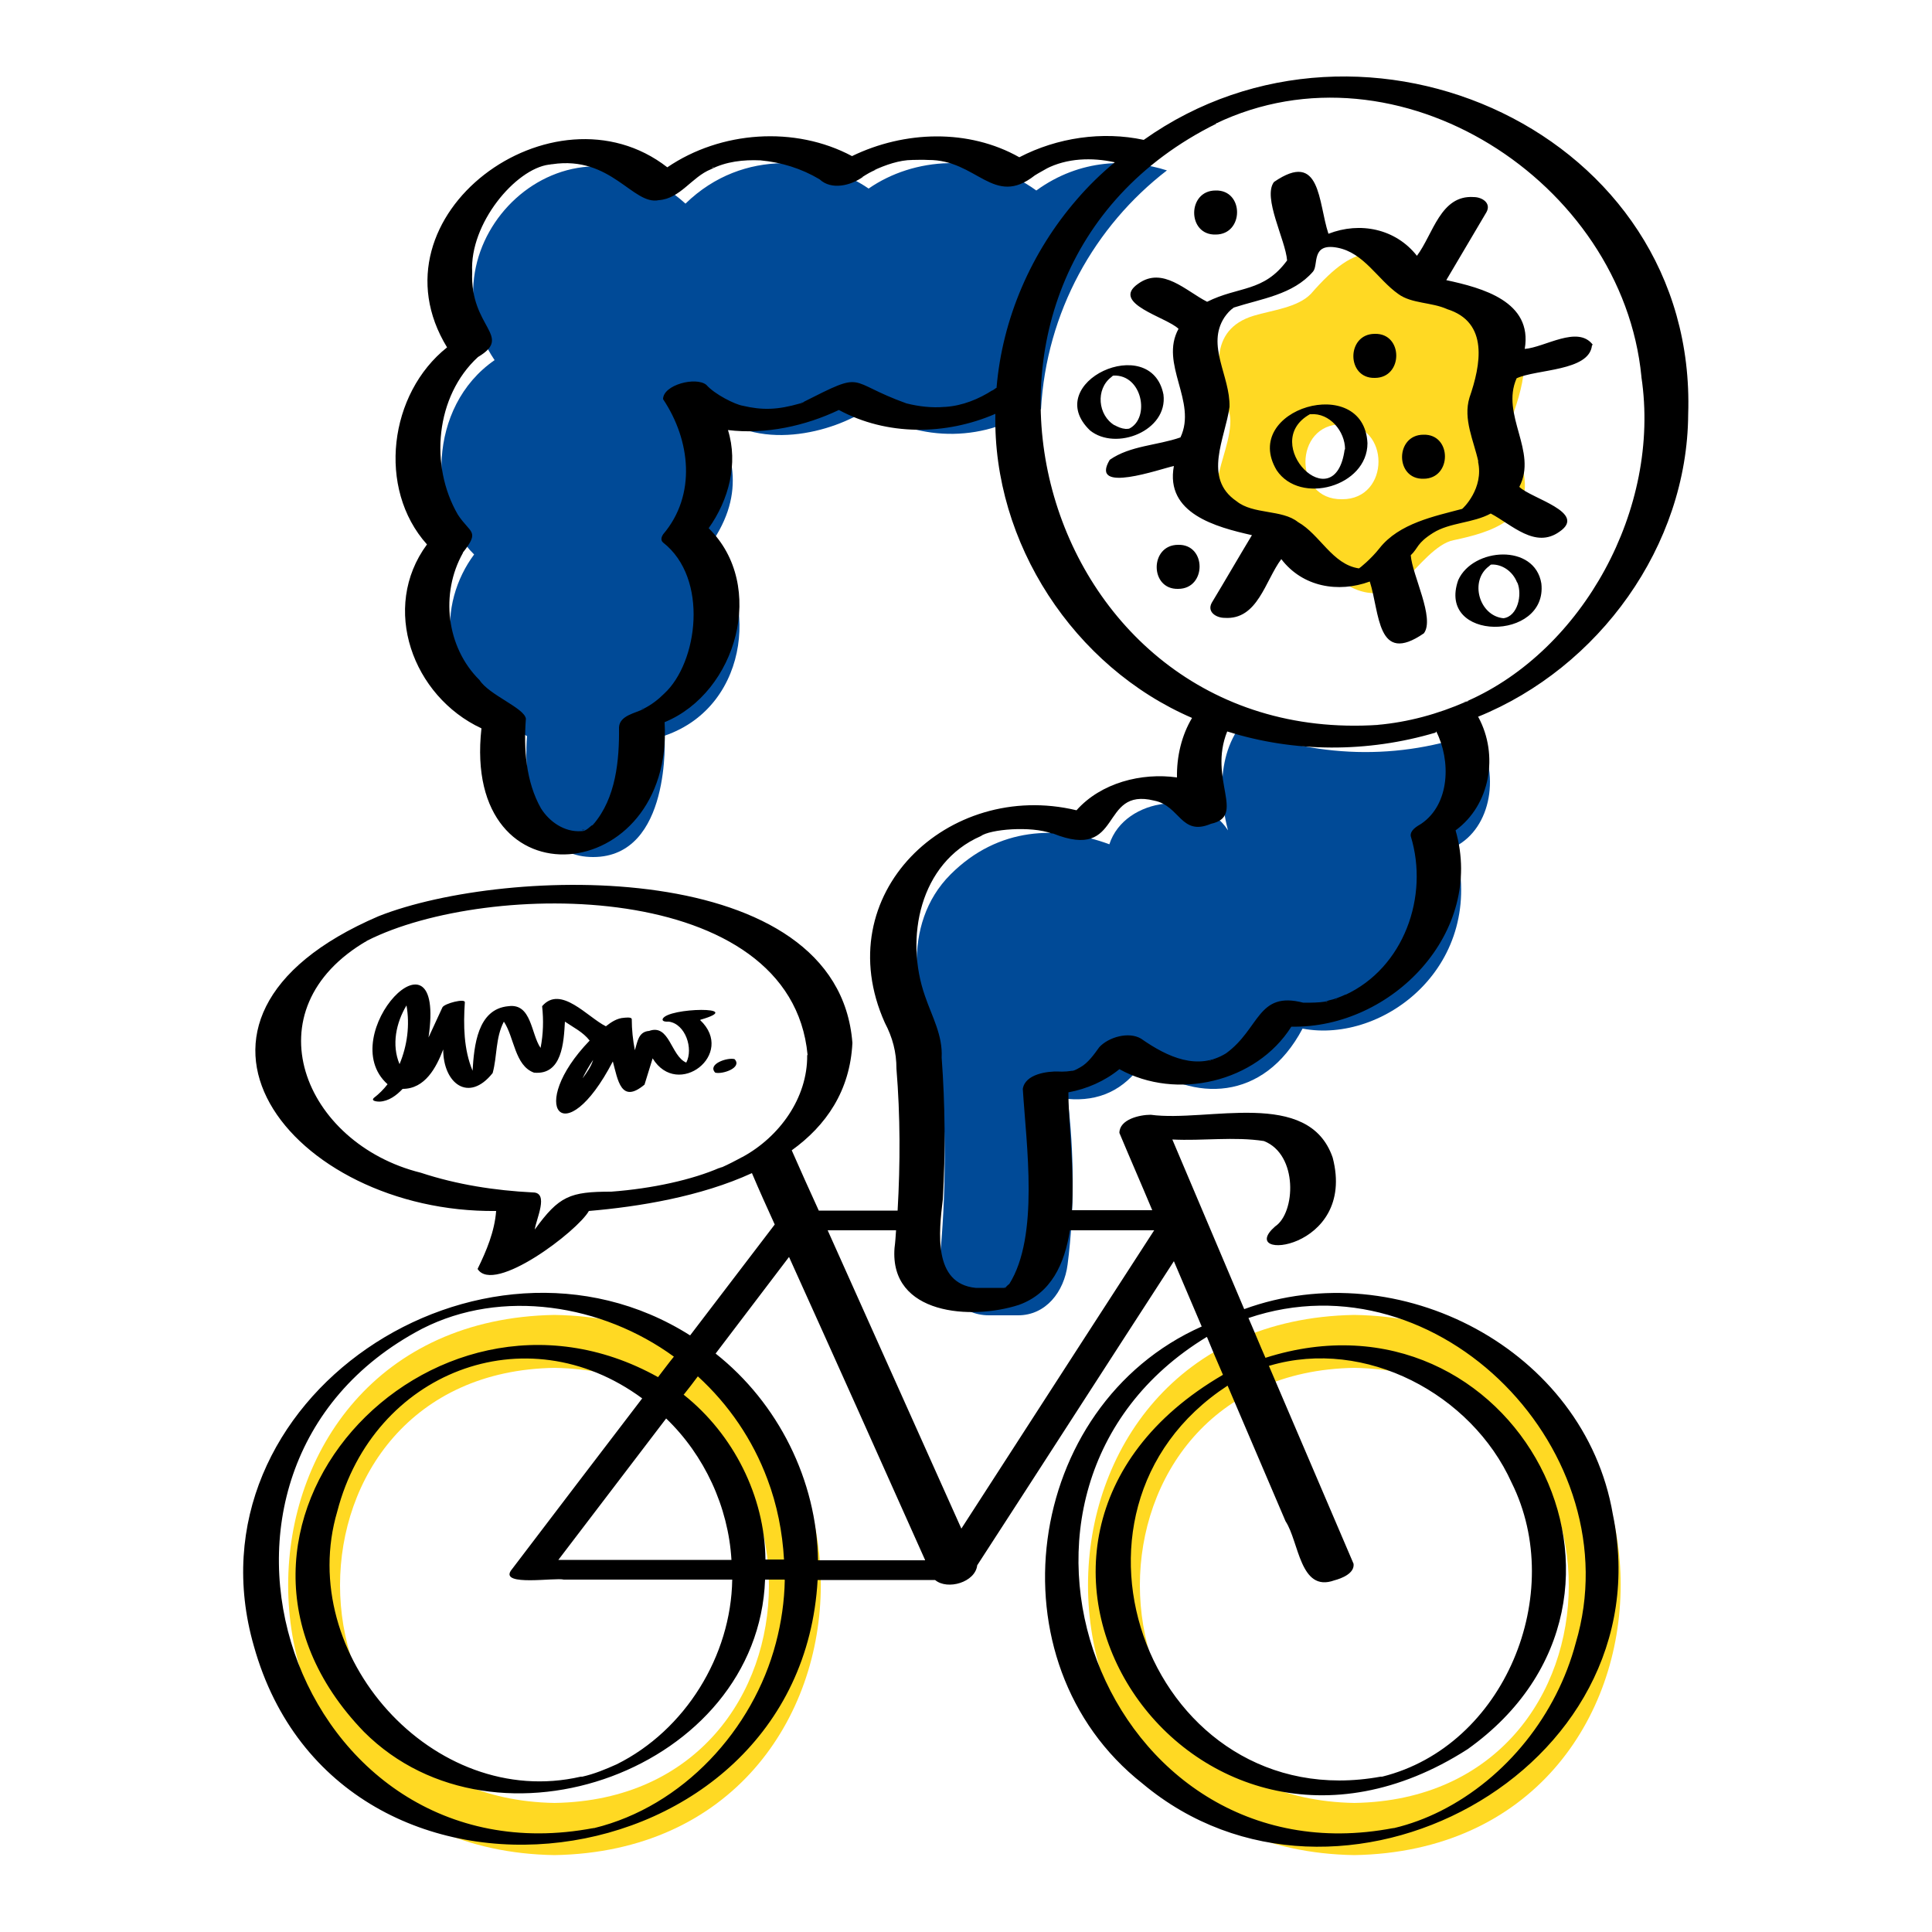
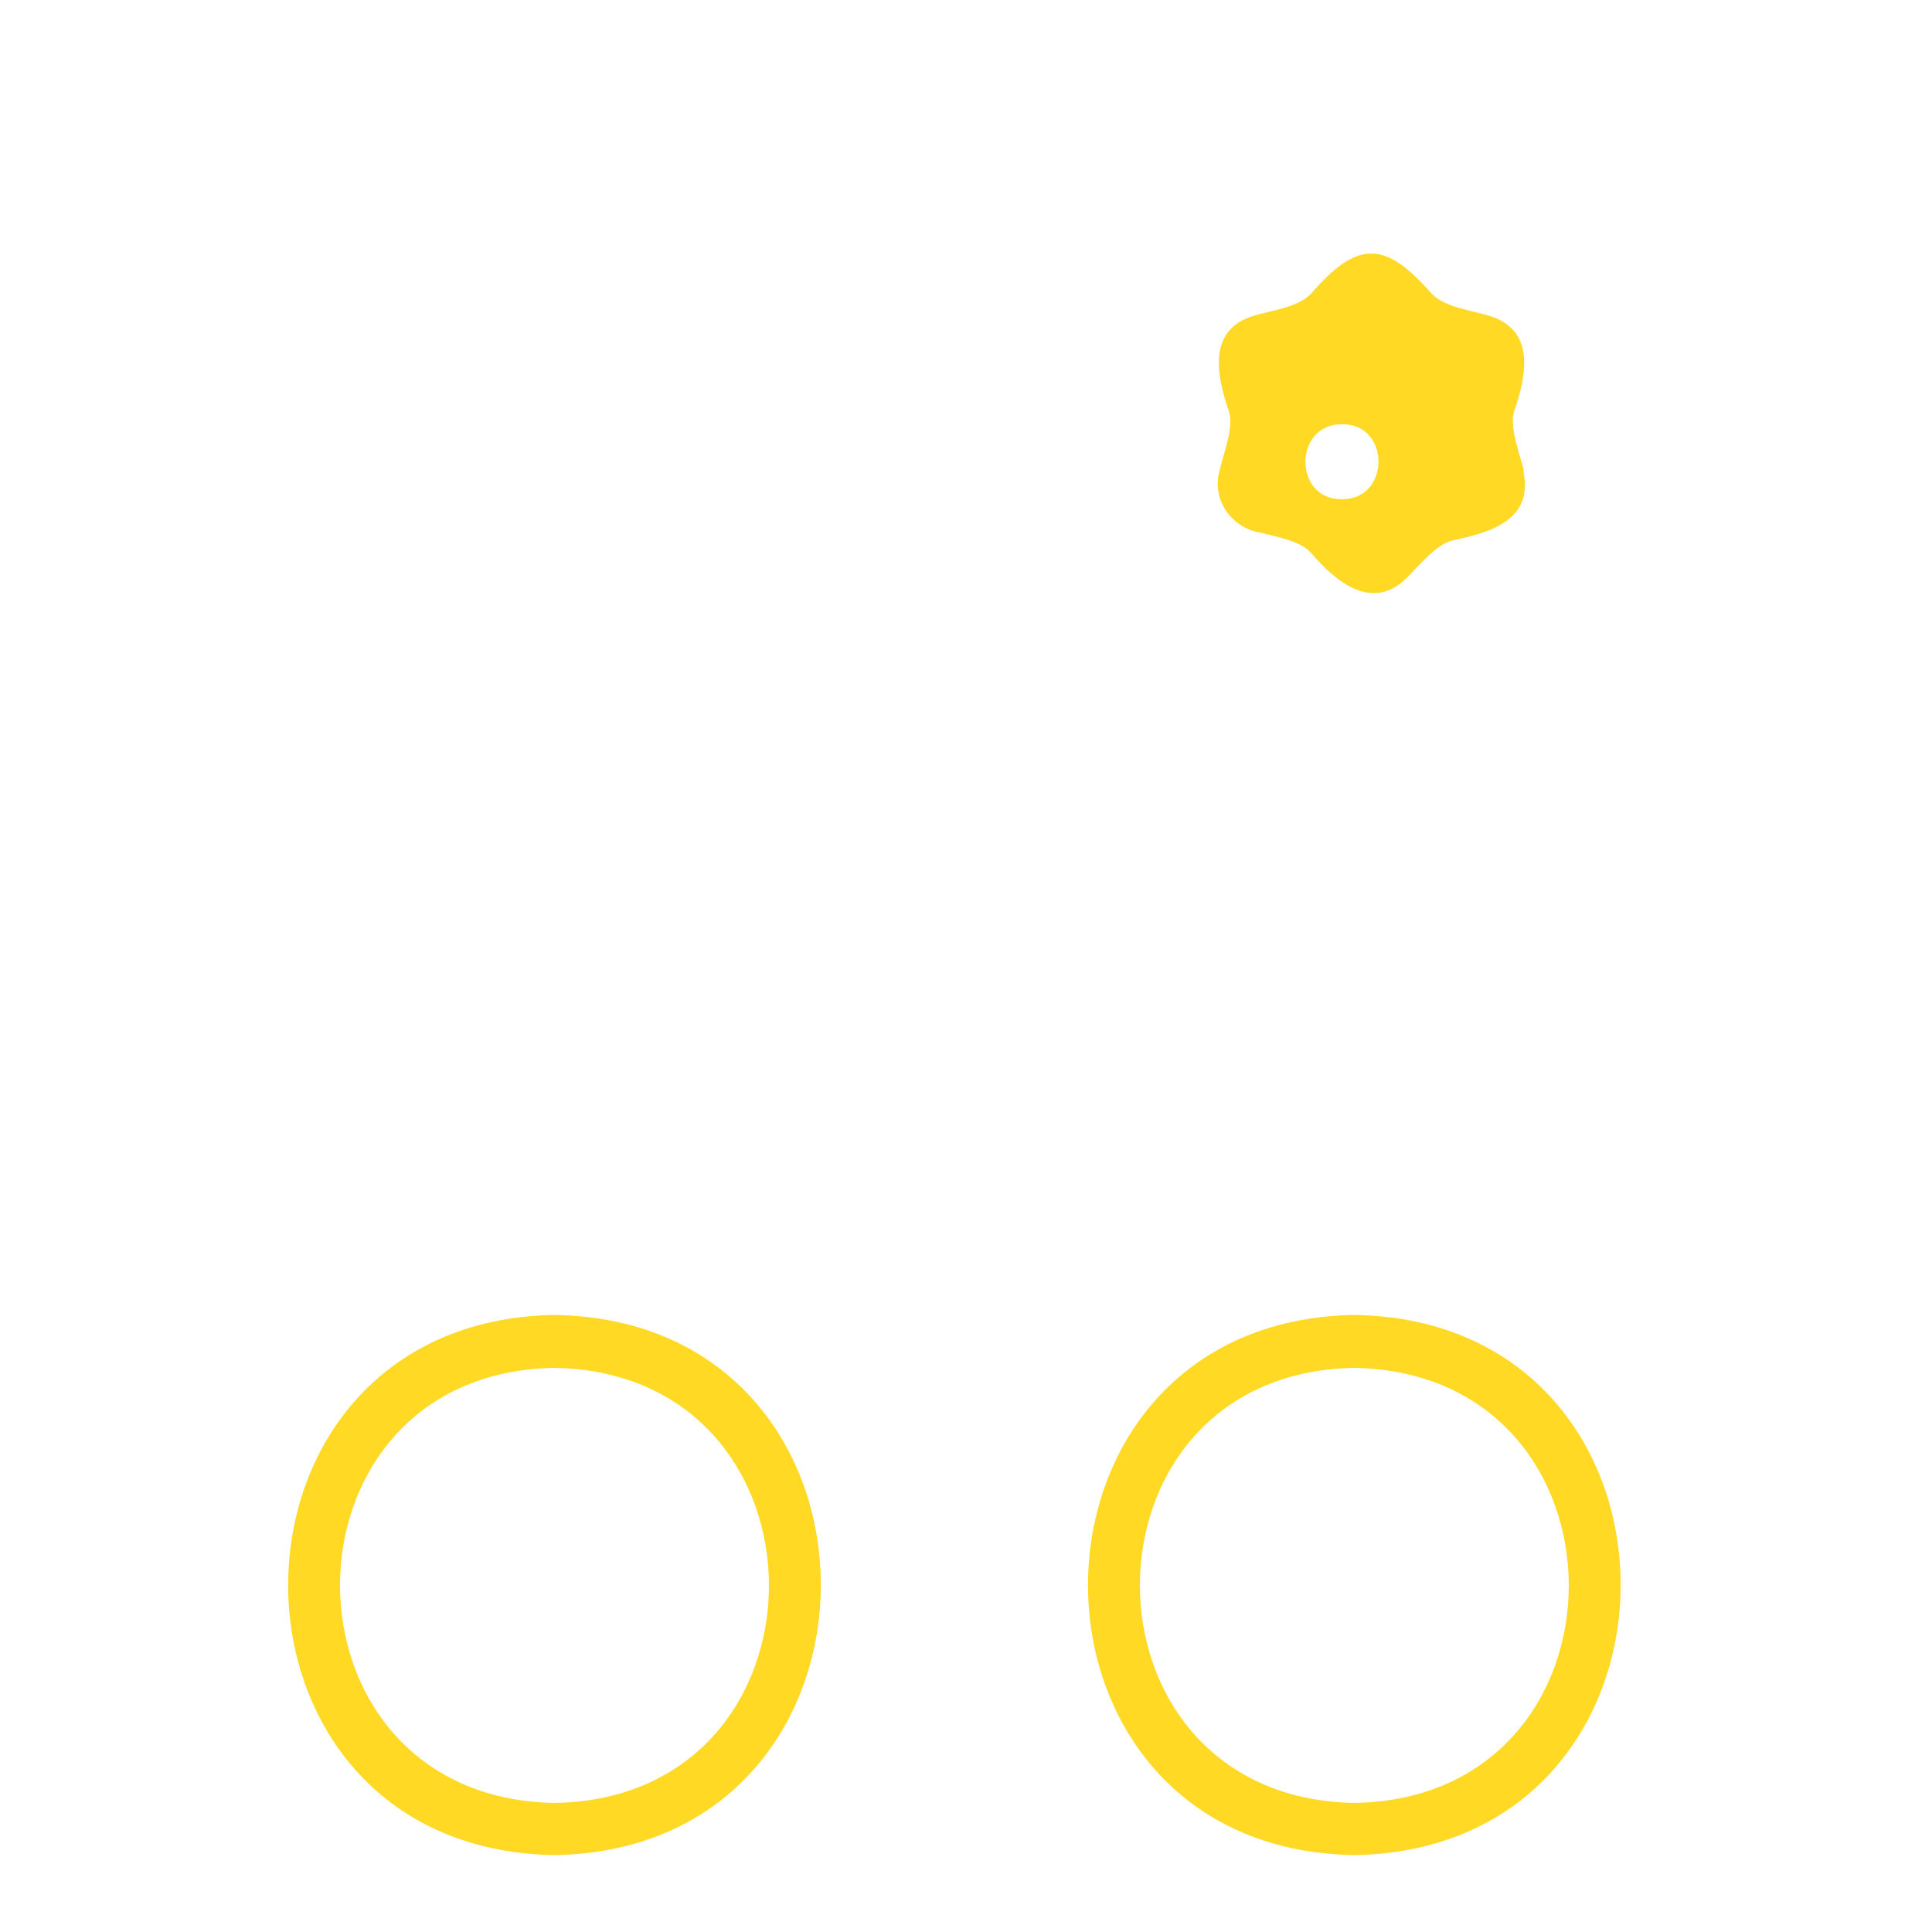
<svg xmlns="http://www.w3.org/2000/svg" id="Design" viewBox="0 0 500 500">
  <defs>
    <style>.cls-1{fill:#000;}.cls-1,.cls-2,.cls-3{stroke-width:0px;}.cls-2{fill:#004a97;}.cls-3{fill:#ffd923;}</style>
  </defs>
  <g id="_01">
-     <path class="cls-2" d="M224.8,105.7c-9,6.2-29.2,11.8-41.4-.1,7,11.7,9.7,23-.4,36.5,13,10.1,12,40.4-11,48.3,0,0,1.8,31.4-18.5,31.4s-17.1-31.3-17.1-31.3c-24.7-13.1-22.8-34.8-13.7-47-11.9-11.7-12.2-38.2,5.3-50.3-20-29.6,18.2-68.5,49.4-40.5,15.1-14.7,35.8-11.9,47.4-3.9,11.5-8,29.3-9.7,43.4.5,11.4-8.3,24.1-8.3,33.8-5.2-18.7,14.4-31.2,36.6-32.6,61.9-.4-.3-.9-.5-1.2-.8-12.5,9.1-30.2,9.6-43.4.5ZM351.1,194.6c-10.7-.3-21-2.6-30.3-6.5-7.3,10.3-3.7,24-3,26.8-6.9-10.9-26.7-8.7-30.7,3.6-13.2-4.9-28.7-4.6-41.1,7.8-13,13-9.4,33.6-2.9,46.1,1.9,18.6,1.8,36.9,0,54.8,0,7.3,5.7,13.2,12.8,13.2h7.6c7.1,0,11.9-6,12.8-13.2,1.8-14.1,1.7-29,0-42.8,8,.7,14.6-2.2,19.4-9.3,13,10,31.3,10.2,41.4-8.9,21,4,47.8-16.4,39.5-47.1,9.4-4.8,11.9-19.1,5.3-29.5-9.6,3.5-20,5.3-30.9,5Z" />
    <path class="cls-3" d="M350.5,340.3c-91.9,1.6-91.9,138.3,0,139.8,91.9-1.6,91.9-138.3,0-139.8ZM350.5,466.6c-74-1.3-74-111.4,0-112.6,74,1.3,74,111.4,0,112.6ZM143.5,340.3c-91.9,1.6-91.9,138.3,0,139.8,91.9-1.6,91.9-138.3,0-139.8ZM143.5,466.6c-74-1.3-74-111.4,0-112.6,74,1.3,74,111.4,0,112.6ZM394.4,121.9c-1-4.2-3.9-11.4-2.5-15.6,3.2-9.3,5.5-21-6.6-24.6-4.5-1.4-11.3-2.1-14.8-5.7-12.1-13.8-19.1-13.9-31.2,0-3.4,3.6-10.2,4.3-14.8,5.7-12,3.6-9.7,15.3-6.5,24.6,1.5,4.2-1.5,11.5-2.4,15.6-2.1,7.6,3.3,14.9,10.9,16,3.9,1.1,10,2,12.8,5.2,6.3,7.3,15.6,15.3,24.6,6.6,3.1-3,7.9-9.1,12.3-9.9,9.9-2.1,20.8-5.4,18-18ZM347.3,129.2c-12.6.2-12.6-19.5,0-19.4,12.6-.2,12.6,19.5,0,19.4Z" />
-     <path class="cls-1" d="M94.6,243.6c.2,0,.3-.2.4-.2-.5.5-.6.4-.4.2ZM186.4,302.2c0,0,.2,0,.3-.1,0,0,.2,0,.3-.1.2,0,.2-.1-.5.2ZM150.3,459.8c.2,0,.3,0,.4,0,0,0,0,0,0,0-.1,0-.3,0-.4,0ZM185.1,277.6c1.9.5,7.1-1.3,5-3.5-1.9-.5-7.1,1.3-5,3.5ZM181.2,264c9.3,8.8-5.8,20.5-12.3,9.9-.7,2.3-1.4,4.5-2.1,6.8-6.1,5.1-6.9-1.2-8.2-6-12.6,24.2-22.5,11.7-6-5.4-1.7-2.2-4.2-3.4-6.4-4.9-.3,5.3-.7,13.9-8,13.2-5-1.8-5.1-9.2-7.8-13.2-2.2,4.2-1.7,8.9-2.9,13.3-6.2,7.8-12.8,2.7-12.8-6.1-1.8,4.7-4.7,10.2-10.5,10.2-1.6,1.7-3.6,3.2-6,3.3-.4,0-2.4-.1-1.4-1,1.3-1,2.5-2.2,3.5-3.5-14.2-12.7,15.2-43.6,10.6-12.1,1.2-2.6,2.4-5.2,3.6-7.8.5-1,5.9-2.4,5.8-1.3-.4,5.9-.3,12.2,2,17.7.4-6.3,1.2-16,9.3-16.7,6-.8,5.8,7.2,8.3,10.8.7-3.6.8-7.2.4-10.8,4.8-5.6,11.8,2.9,16.5,5.2,1.4-1.1,2.9-2.1,4.7-2.2.2,0,2-.3,2,.4,0,2.7.3,5.4.8,8,.7-2.2.9-4.8,3.7-5,5.3-1.9,5.6,6.5,9.6,8.2,1.9-3.6-.2-10-4.5-10.6-.5,0-1.8.1-1.6-.7,1.3-3,22-3.3,9.8.2ZM105.2,260.2c-2.7,4.5-3.9,10.2-1.8,15.2,2-4.8,2.7-10.1,1.8-15.2ZM153.5,274.3c-1,1.5-2,3.2-2.8,4.9,0-.1.1-.2.2-.3,1-1.4,2.1-2.9,2.6-4.6ZM357.3,459.8c.2,0,.3,0,.4,0,0,0,0,0,0,0-.1,0-.3,0-.4,0ZM355.8,86.4c-7.4,0-7.4,11.6,0,11.4,7.4,0,7.4-11.6,0-11.4ZM207.6,104.1c.1,0,.2,0,.3-.1-.4.1-.7.2-.8.2.2,0,.3,0,.5-.1ZM288.2,97.2s0,0,0,0c0,0,0,0,0,0,0,0,0,0,0,0,0,0,0,0,0,0ZM272.1,215.7s0,0,0,0c0,0,0,0,0,0,0,0,0,0,0,0ZM379.3,181.5c.1,0,.2,0,.3-.1,0,0,0,0,0,0-.9.3-.7.3-.4.2ZM339.1,107.2s0,0,0,0c0,0,0,0,.1,0,0,0,0,0,0,0ZM353.9,114.7c0,11.2-17.4,16.1-23.5,7-9.5-15.9,22.6-25.3,23.5-7ZM339,107.2s0,0,0,0c-.2,0-.2,0,0,0ZM338.9,107.2c-.4,0-.2,0,0,0h0ZM348.1,116.3c0-4.7-4-9.5-8.9-9.1,0,0,0,0,0,0,0,0-.1,0-.2,0,0,0,0,0,0,0-13.4,7.5,6.5,27.6,9,9.1ZM356.7,187.5c.4,0,1.2-.1,0,0h0ZM278.1,277c-1.3.2-.5.2,0,0h0ZM382.6,185.6c5.3,9.8,3.1,22.7-5.9,29.3,7.6,26.3-16.4,51.3-42.5,50.8-9.1,14.4-29.7,19.2-44.5,11-3.8,3.1-8.4,5.1-13.2,6,0,8.1,1.6,19.9.9,30.5h20.8c-2.8-6.7-5.7-13.3-8.5-20,0-3.5,5.2-4.7,8.1-4.7,14.7,2,40.9-7,47.1,11.1,6.3,24.2-25.4,27-14.9,17.8,5.3-3.5,6-18.6-2.9-22.1-7.7-1.2-15.9,0-23.7-.4,6.2,14.6,12.4,29.3,18.6,43.9,39.9-14.6,88.1,10.4,95.4,53.1,13.7,66.5-71.3,111.9-121.7,69.7-39.9-31.4-30.8-97.8,15.3-118.3-2.4-5.6-4.8-11.3-7.2-16.9-17,26.2-33.9,52.5-50.9,78.7-.5,4.4-7.7,6.5-10.9,3.8-10.1,0-20.3,0-30.4,0-4.5,79.8-124,95.5-145.9,17.1-18.4-64,58.9-114.6,112.9-80.4,7.3-9.6,14.6-19.1,21.9-28.7-2-4.4-4-8.8-5.9-13.3-13.3,6.1-29.3,8.7-42.2,9.8-2.9,5.2-24.6,21.7-28.8,15,2.3-4.7,4.4-9.7,4.8-15-52.9.6-93.1-49.4-30.4-76.3,33.1-13.1,118.9-15.4,122.6,32.8-.6,12.4-6.8,21.4-15.7,27.8,2.3,5.2,4.6,10.4,7,15.6h20.4c.7-12.2.7-24.5-.3-36.7,0-4.3-1-8.1-3-11.9-14.9-33.2,16.3-63,49.6-55,6.3-7.1,16.8-9.8,26-8.5-.1-5.4,1.2-10.9,3.9-15.4-30.6-13.2-51.6-45.3-50.9-78.7-12.9,5.6-28.1,5.7-40.5-1-8.6,4.1-18.9,6.4-28.7,5.2,2.7,8.7.2,18.1-5,25.4,15.1,14.8,7.3,42.5-11.4,50.2,2.4,42.5-52.6,48.1-47.4,1.6-17.8-8.3-26.2-31.2-14.1-47.6-13-14.5-9.8-39.1,5.2-51-20.9-34.2,27.6-69.5,57-46.6,13.8-9.4,33-10.8,47.8-2.9,13.6-6.6,30.2-7.1,43.3.3,9.8-5.1,21.5-6.8,32.2-4.5,57.2-40.6,143.3-1.7,140.9,71-.2,34.1-23.1,65.6-54.4,78.3ZM356.6,473.9c-.3,0-.2,0,0,0h0ZM317.7,358.6c-49.9,32.6-19.3,111.9,39.6,101.2-.2,0,.3,0,.4,0,0,0,0,0,0,0,0,0,0,0,0,0,31.7-7.9,47.8-47.4,33.5-76.1-10.4-23-37.9-37.5-62.5-30.3-.1,0-.2,0-.3.1,7.3,17.1,14.6,34.1,21.9,51.2.3,2.5-3.1,3.8-5,4.3-8.9,3.2-9.1-10-12.6-15.3-5-11.7-10-23.4-15-35.1ZM312.3,346c-65.1,39.6-26.7,141.5,48.3,127.1-.3,0-.7.2,0,0,0,0,.1,0,.2,0,0,0,0,0,0,0,0,0,0,0,0,0,4.2-1,8.2-2.5,12-4.4,17.1-8.6,30.1-25,35-43.5,14.6-49.1-35.3-100.8-84.7-84.1,1.5,3.4,2.9,6.9,4.4,10.3,64.3-20.5,107.9,61.7,52.3,101.3-71.9,46.1-138.1-53.4-63.3-96.9-1.4-3.2-2.8-6.5-4.1-9.7ZM334.2,307.6c0,.2,0,.2,0,0h0ZM361.5,27.3c-.5-.1-.2,0,0,0h0ZM184.3,43.4c.2,0,.4-.2.4-.2,0,0-.2,0-.4.2ZM151.1,214.8c-.2,0-.5.1-.4.1.1,0,.3,0,.4-.1ZM151.2,214.7s0,0,0,0c0,0,0,0,0,0,0,0,0,0,0,0ZM257.9,100.4c1.5-18,9-35.2,20.8-48.8,3-3.5,6.3-6.7,9.8-9.6-5.9-1.3-12.4-1.1-17.8,1.7.6-.3.6-.3.4-.2-1.2.7-2.2,1.2-3.3,1.9-10.7,8.4-14.9-4.1-27.6-4-1.5-.1-3,0-4.5,0-.6,0-.5,0,.4,0-3.3,0-7,1.3-10,2.7.7-.2.8-.2.7-.2-1.2.4-2.5,1.2-3.6,1.9,0,0,0,0,.1,0-3.1,2.2-8.1,3.5-11.2.6-4.7-2.8-9.9-4.4-15.3-4.9-4.4-.2-8.9.3-12.8,2.3-5,2-7.9,7.6-13.5,8-6.7,1.4-12.3-11.6-27.6-9.3,0,0-.3,0-.7.1,0,0,0,0,0,0-.2,0-.3,0-.5,0,.2,0,.3,0,.4,0-8.7,1.1-20.6,15.3-19.9,27.8-.6,14.5,10.7,16.5,1.5,22-11,10.1-12.6,28.1-5.2,40.8,3.2,4.9,5.8,4.1,1.3,9.8,0,0,0,0,0,0,0,.2-.2.5,0,.1-5.9,10.5-4.3,24.4,4.3,32.9,2.5,3.9,11.6,7.2,12,10-.6,7.8,0,16.3,3.9,23.2,2.2,3.5,6.1,6.2,10.4,5.9,0,0,0,0,0,0,.3,0,.6,0,1-.2,0,0,0,0,0,0,.7-.3,1.2-.9,1.9-1.4-.3.4.1,0,.3-.2,0,0,0,0,0,0,5.8-6.8,6.7-16.5,6.6-25.1.2-3.1,4.3-3.6,6.5-4.8,0,0,0,0-.1,0,2-1,3.8-2.4,5.3-3.9,8.7-8,11.6-29.8-.3-39.1-.7-.6-.4-1.5,0-2.1,8.7-10.2,7.1-24.4,0-35,0-3.7,8.5-5.9,11.2-3.7,2.2,2.5,7.5,5.1,9.4,5.4,5.1,1.2,9,1.1,14.9-.6-.2.1.9-.3,1-.3-.1,0-.2,0-.3,0,16.6-8.4,10.9-5.4,26.8.3,3.2.8,6.6,1.2,9.9.9,0,0,.1,0,.2,0,4.4-.3,8.6-2,12.3-4.4-1.1.9.6-.4.8-.5ZM261.2,214.6s0,0,0,0c-.6,0-.3,0,0,0ZM209,273c-4.3-45.7-82.8-45.3-113.9-29.6,0,0,0,0,0,0-30.8,17.8-16.5,52.6,13.8,60.1,9.4,3.1,19.2,4.6,29,5.1,4.3,0,.8,7,.5,9.6,6.3-8.7,9.1-9.8,19.8-9.8,10.7-.8,21-3.1,28.1-6.2,0,0-.1,0-.2.1.2,0,.3-.1.5-.2,0,0,.1,0,.2,0,0,0,0,0,0,0,1.8-.8,3.5-1.7,5.2-2.6-.6.3-.1,0,.2-.1,0,0,0,0,0,0,9.5-5.2,16.8-15.2,16.7-26.3ZM177,361c12.8,10.2,20.9,26.2,21.1,42.6h4.8c-.4-7.1-1.8-14.2-4.3-20.8-3.8-10.2-10-19.3-18-26.6-1.2,1.6-2.4,3.2-3.7,4.8ZM150.7,459.8c3.1-.7,6-1.9,8.9-3.2,17.7-8.8,29.6-28,29.9-47.8-14.5,0-29,0-43.6,0-2.1-.6-16.4,1.8-13.7-2.3,11.3-14.9,22.7-29.8,34-44.6-30.3-22.3-69.6-6.6-78.9,29.2-11,37.1,24.8,77.5,63,68.7-.2,0,.3,0,.4,0,0,0,0,0,0,0,0,0,0,0,0,0ZM144.5,403.7h44.8c-.8-13.7-7-27.1-16.9-36.6-9.3,12.2-18.6,24.4-27.9,36.6ZM149.5,473.9c-.3,0-.2,0,0,0h0ZM203,408.8c-1.7,0-3.4,0-5,0-1.8,49.1-69.6,73.6-103.8,39.4-50.4-52.1,16.8-124.9,76.1-91.8,1.4-1.8,2.7-3.6,4.1-5.3-18.5-13.5-44.5-17.8-65.2-7.2-69.7,36.6-33.1,143.9,44.4,129.2-.3,0-.7.2,0,0,0,0,.1,0,.2,0,0,0,0,0,0,0,0,0,0,0,0,0,22.9-5.6,41.1-25.4,47-47.9,1.4-5.3,2.2-10.8,2.3-16.3ZM239.4,403.7c-11.7-26.2-23.4-52.3-35.2-78.4-6.3,8.3-12.7,16.7-19,25,16.2,12.8,26.2,32.8,26.5,53.5h27.7ZM276.9,318.4c-1.4,8.8-4.9,16.3-13.2,19.3-12.3,4-33.5,2.6-32.2-14.7.2-1.5.3-3.1.4-4.6-5.9,0-11.8,0-17.7,0,11.5,25.7,23.1,51.5,34.6,77.2,10.4-16.1,20.8-32.2,31.2-48.3,6.2-9.6,12.5-19.3,18.7-28.9-7.3,0-14.5,0-21.8,0ZM259.8,333.4s0,0,0,0c0,0,0,0,0,0ZM260.4,333.3c.3,0,.2,0,0,0h0ZM313.4,274.5c0,0-.2,0-.5.1.2,0,.4,0,.5-.1ZM314.1,274.2c-.2,0-.5.1-.4.1,0,0,.3,0,.4-.1ZM346.1,258.5s-.4.1-.7.2c.3,0,.6-.1.7-.2ZM371.5,189.6c-17.5,5.2-36.5,5.2-53.9-.3-5,12.4,5,21.9-4.2,23.9-7.8,3.3-8-4.7-14.7-6,0,0,0,0,0,0-14.4-3.6-7.8,15.9-26.2,8.5,0,0-.1,0-.3,0,0,0,0,0,0,0,0,0,0,0,0,0-5.4-2-16-1.1-18.4.7-15.8,6.9-19.7,26.4-14.4,41.4,1.8,5.3,4.6,10.1,4.3,15.9.9,12.2,1,24.5.3,36.7-1,8.4-2.6,21.8,8.5,22.9,2.5,0,5,0,7.5,0,0,0,0,0,0,0,0,0,0,0,.1,0,0,0,.4-.2.2-.2.2-.2.7-.7.9-.8,7.8-12.4,4.4-36,3.5-50.5.6-3.8,6.2-4.6,9.4-4.5-.5,0-.6,0-.5,0,1.6.1,3.3,0,4.8-.4,0,0,0,0,0,0,0,0,0,0,0,0,0,0-.1,0-.2,0,.3,0,2.9-1.6,1.4-.7,2-1.1,3.6-3.4,4.9-5.2,2.4-2.6,7.6-4.1,10.8-2.2,7,4.9,14.7,8.3,22,3.8,8.8-6.4,8.1-16.2,20-13.1,2,0,3.9,0,5.8-.3-.1,0-.2,0-.3,0,.3,0,.9-.2,1.1-.3,1.5-.3,3-.9,4.5-1.6,0,0-.2.1-.3.2,15.2-7,21.8-25.5,17-41.1-.2-1.5,1.5-2.5,2.7-3.2,7.5-5.1,7.7-16.4,3.9-23.9ZM424.8,97.5c-4.9-50.6-63.1-88.1-110.2-65.5,0,0,.1,0,.2,0-80,39.6-47.2,161.5,41.9,155.6,0,0-.1,0-.2,0,7.9-.7,15.6-2.8,22.9-6,0,0,.2,0,.3-.1,0,0,0,0,0,0,0,0,.2,0,.3-.1,0,0-.1,0-.2,0,29.7-13.1,50.1-49.6,45-83.8ZM348.2,257.6c.4-.2,1.1-.6,0,0h0ZM412,89.4c-.7,6.7-14.3,6.1-19.5,8.5-4.2,9.5,5.5,18.9.7,28.1,3,3,17.7,6.6,10.4,11.6-6.3,4.5-12.3-1.8-17.8-4.7-4.6,2.5-10.6,2.3-14.9,5s-3.8,3.9-5.8,5.8c.4,5.2,6.3,16.3,3.4,20.2-12.2,8.4-11.4-5.3-14-13.4-8.2,3-17.4,1.4-22.9-5.8-4.2,5.6-6.1,15.8-14.7,15.2-2.1,0-4.6-1.5-3.3-3.9,3.5-5.8,6.9-11.7,10.4-17.5-9.3-2.1-22.5-5.6-20.2-17.9-3.4.7-22,7.4-16.6-1.6,5.3-3.7,12.3-3.7,18.3-5.8,4.4-9.3-5.5-19-.5-28.1-3-3-17.8-6.6-10.4-11.7,6.3-4.5,12.3,1.9,17.8,4.7,8.2-4.1,14.6-2.4,20.7-10.7-.4-5.3-6.4-16.3-3.4-20.3,12.2-8.4,11.4,5.3,14.1,13.4,8.2-3.2,17.4-1.3,22.9,5.7,4.2-5.6,6.1-15.8,14.7-15.2,2.1,0,4.6,1.5,3.3,3.9-3.5,5.9-6.9,11.7-10.4,17.6,9.3,2,22.4,5.5,20.3,17.8,5.2-.4,13.7-6.2,17.6-1.1ZM382.6,119.5c-1.2-5.5-4-11-2.3-16.6,2.9-8.4,5.1-19.5-5.8-22.9-3.9-1.8-9.2-1.4-12.6-3.9-5.4-3.8-8.9-10.7-15.8-12s-4.8,4.5-6.3,6.2c-5.2,6-13.4,7-20.5,9.3-1,.7-1.7,1.5-2.4,2.5-4.8,7.3,1.5,15.2,1.3,23.2-1.1,8.1-7,18.4,1.8,24.4,4.3,3.5,11.8,2.1,15.9,5.4,5.7,3.2,8.9,11,15.8,12,.1,0,3.1-2.4,5.3-5.2,5.1-6.5,14.3-8.3,21.4-10.2.2-.1,5.7-5.3,4.1-12.3ZM368.4,112.5c-7.4,0-7.4,11.6,0,11.4,7.4,0,7.4-11.6,0-11.4ZM282.1,111.4c-12.9-12.4,15.8-25.6,19-9.3,1.2,9.4-12.3,14.7-19,9.3ZM291.9,111s0,0,0,0c-.2,0-.2,0,0,0ZM292.2,111c0,0-.1,0-.2,0,0,0,0,0,0,0,0,0,0,0,.1,0ZM288.3,97.1s0,0,0,0c0,0,0,0,.1,0,0,0,0,0-.1,0ZM288.2,97.2s0,0,0,0c0,0,0,0,0,0,0,0,0,0,0,0ZM288,97.2c.1,0,.1,0,0,0,0,0,0,0,0,0ZM288.4,110c.9.5,1.8.9,2.9,1,.2,0,.8,0,1-.1,5.4-2.8,3.3-14-4.1-13.7,0,0,0,0,0,0,0,0,0,0,0,0,0,0,0,0,0,0,0,0,0,0,0,0-.1,0-.2.1,0,0-.2,0-.4.2-.6.4-4.1,3.1-3.5,9.9.9,12.5ZM385.9,146.1s0,0,0,0c0,0,0,0,0,0,0,0,0,0,0,0,0,0,0,0,0,0ZM153.4,213.2c.1-.1.2-.2.3-.2,0,0-.2.1-.3.2ZM166.2,183.4c.1,0,.3-.1.4-.2-1,.4-.8.3-.4.2ZM315.1,31.8c-.1,0-.2,0-.3.1,1-.4.6-.3.3-.1ZM304.9,141c-7.4,0-7.4,11.6,0,11.4,7.4,0,7.4-11.6,0-11.4ZM343.5,259.2c0,0,.2,0,.3,0,0,0-.3,0-.8.2.2,0,.3,0,.5-.1ZM259.9,333.3c.1,0,.2-.1.3-.2,0,0-.2,0-.3.2,0,0,0,0,0,0ZM314.6,60.7c7.4,0,7.4-11.6,0-11.4-7.4,0-7.4,11.6,0,11.4ZM150.6,214.8c.3,0,.5,0,.8-.1-.6,0-.8.1-.9.1,0,0,0,0,.1,0ZM398.9,151c1.7,15.1-27.2,15.1-21.5-.9,3.8-8.4,19.8-9.5,21.5.9ZM386,146s0,0,0,0c0,0,0,0,.1,0,0,0,0,0-.1,0ZM385.9,146s0,0,0,0c0,0,0,0,0,0,0,0,0,0,0,0ZM385.7,146.1c.1,0,.1,0,0,0,0,0,0,0,0,0ZM389.6,159.9s0,0,0,0c-.2,0-.2,0,0,0ZM389.9,159.8c0,0-.1,0-.2,0,0,0,0,0,0,0,0,0,0,0,.1,0ZM390,159.8c-.4.2,0,0,0,0h0ZM392.6,150.7c-1.1-2.8-3.8-4.7-6.6-4.6,0,0,0,0,0,0,0,0,0,0,0,0,0,0,0,0,0,0,0,0,0,0,0,0-.1,0-.2,0,0,0-.2,0-.4.2-.6.4-5.2,3.8-2.6,12.9,3.7,13.5,3.7-.5,4.9-6.1,3.6-9.2ZM119.9,142.7s0,0,0,0c0,0,0,0,0,0,0,0,0,0,0,0Z" />
  </g>
</svg>